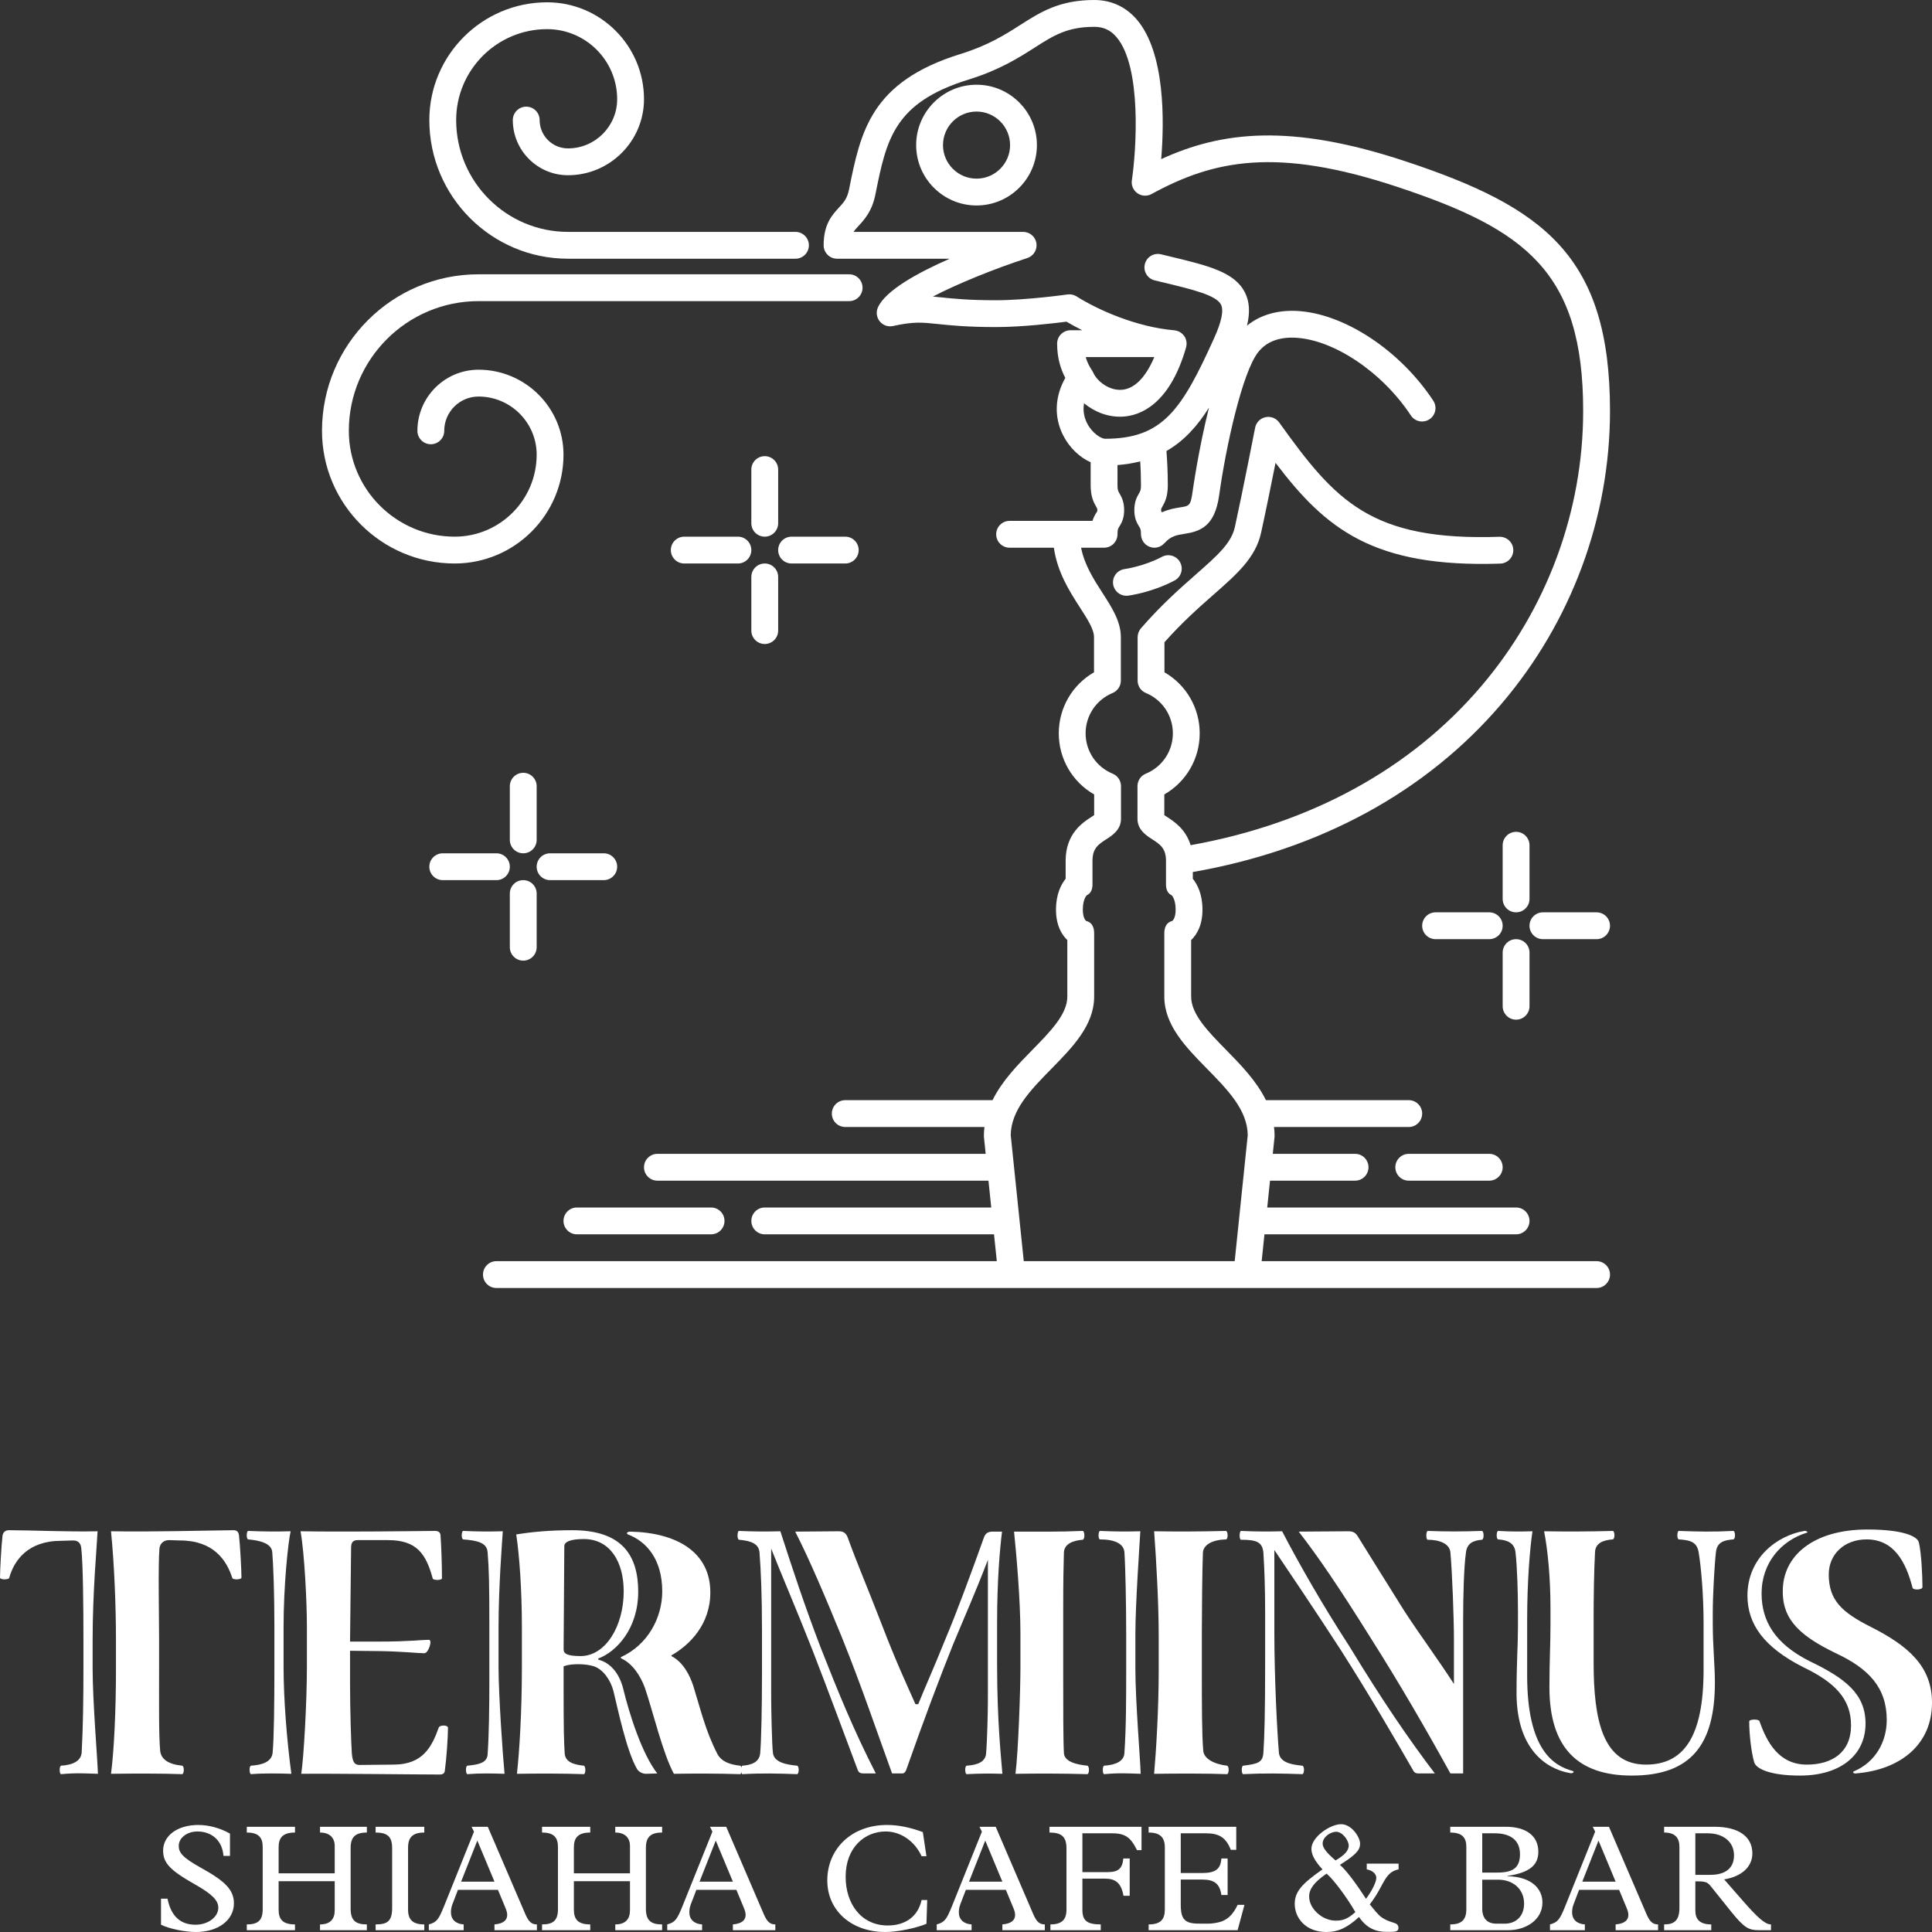
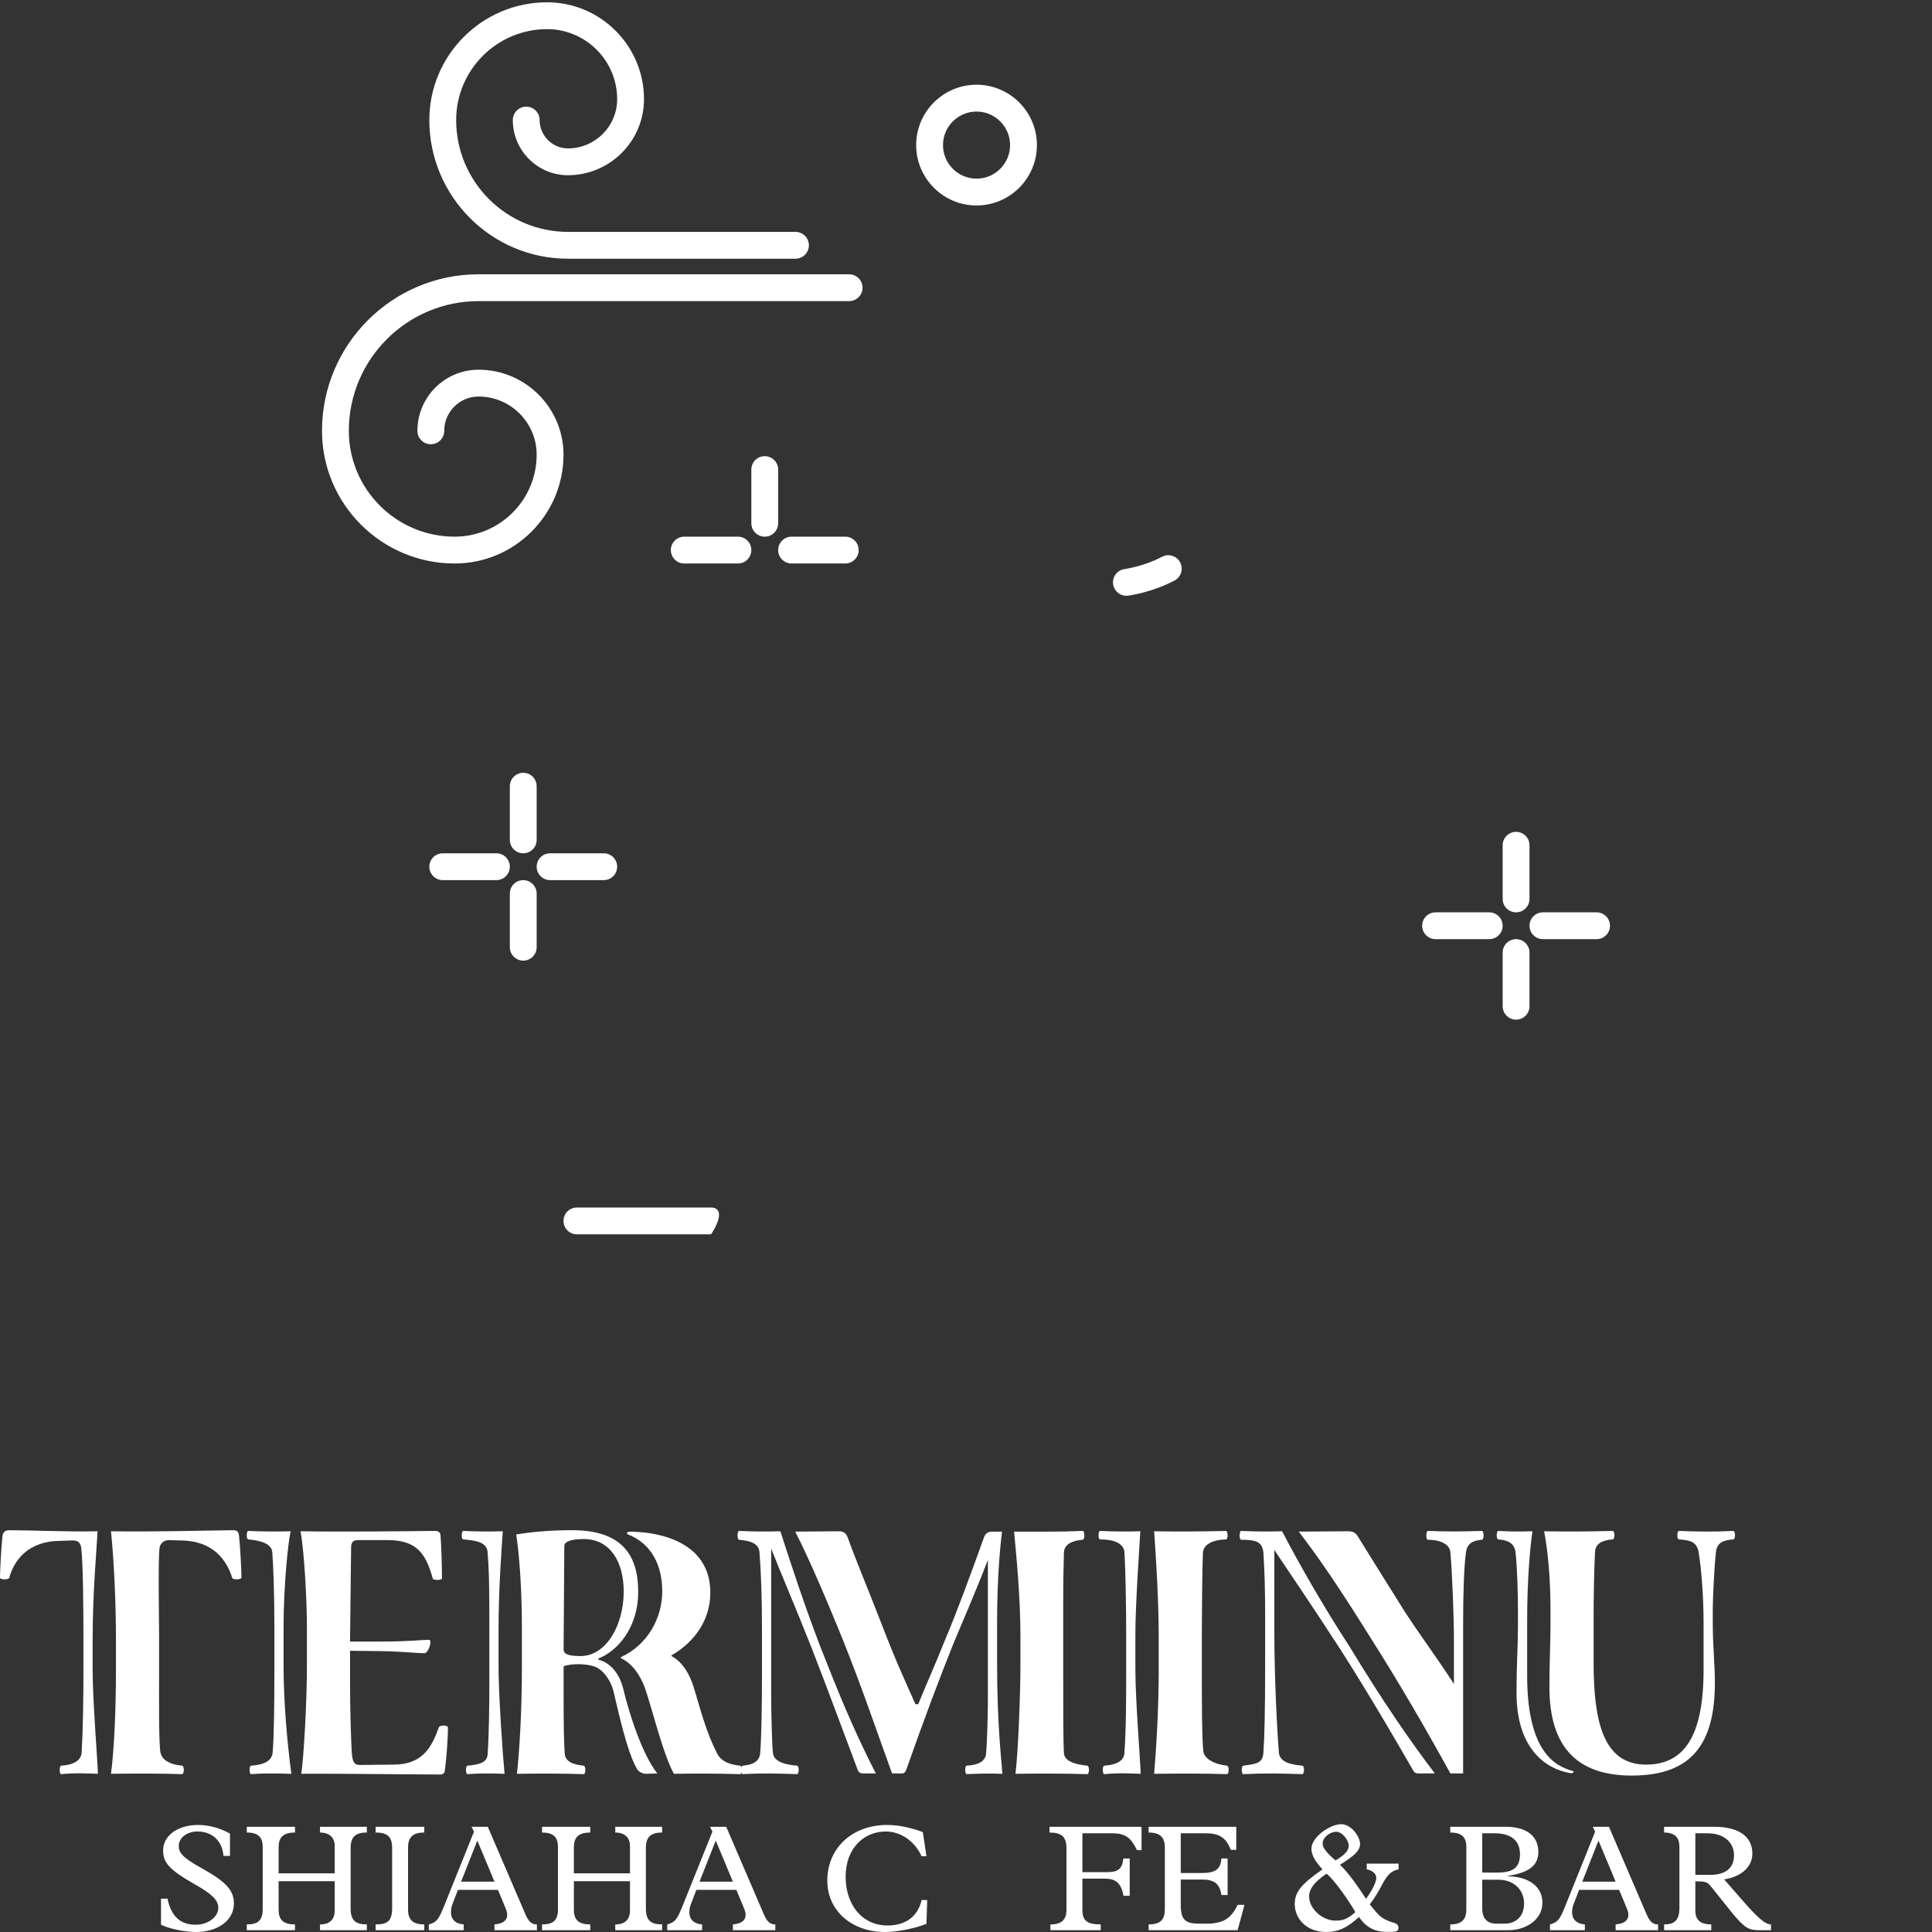
<svg xmlns="http://www.w3.org/2000/svg" width="3000" height="3000" viewBox="0 0 3000 3000" fill="none">
  <rect x="0" y="0" width="3000" height="3000" fill="#333333" stroke="none" />
  <path d="M180.061 2545.19C180.061 2493.04 177.319 2426.61 172.373 2377.75C239.907 2378.84 311.823 2376.65 362.882 2376.1C368.369 2376.1 370.565 2379.39 371.111 2384.33C372.761 2398.05 374.953 2438.13 374.953 2449.66C374.953 2452.95 361.777 2453.5 360.682 2450.21C351.894 2422.76 331.586 2392.02 279.427 2392.02L262.411 2391.47C253.632 2391.47 248.136 2397.51 247.59 2404.65C245.394 2428.25 247.04 2513.9 247.04 2542.44V2589.1C247.04 2645.1 246.49 2694.51 248.686 2718.12C249.79 2731.3 260.765 2739.53 282.727 2741.73C286.569 2742.28 286.019 2754.9 282.727 2754.9C252.527 2753.8 207.511 2753.8 172.373 2754.35C177.319 2717.02 180.061 2652.24 180.061 2594.6V2545.19ZM129.552 2543.54C129.552 2496.88 129.002 2429.9 126.261 2404.65C125.711 2397.51 122.419 2392.02 113.631 2392.02L94.969 2392.57C43.361 2392.57 21.952 2422.76 14.265 2450.21C13.723 2452.95 -0.002 2453.5 -0.002 2449.66C-0.002 2438.13 2.186 2399.16 3.84 2385.43C4.381 2379.39 8.227 2376.1 13.723 2376.1C48.306 2376.1 106.498 2378.84 151.515 2377.75C150.419 2401.35 143.831 2471.62 143.831 2546.28V2591.3C143.831 2641.81 151.515 2732.95 152.065 2754.35C132.852 2753.8 118.577 2752.71 94.969 2754.9C92.223 2755.45 91.677 2742.28 94.969 2741.73C113.09 2740.63 125.711 2734.59 126.815 2721.42C129.002 2681.89 129.552 2636.32 129.552 2591.3V2543.54Z" fill="white" />
  <path d="M476.561 2525.98C476.561 2487 472.719 2411.24 466.678 2377.75C533.657 2378.84 621.499 2377.75 675.295 2377.2C680.782 2377.2 684.082 2379.39 684.082 2384.88C685.178 2399.16 686.282 2428.8 686.282 2450.76C686.282 2454.06 673.099 2454.06 672.003 2451.31C661.57 2413.43 647.845 2391.47 602.282 2391.47H555.62C547.382 2391.47 545.186 2395.86 545.186 2403.55L543.54 2549.03H589.653C634.67 2549.03 655.532 2546.28 665.965 2546.28C672.003 2546.28 665.411 2567.15 658.828 2567.15C650.04 2567.15 624.236 2564.4 592.403 2563.85L543.54 2563.31V2613.26C543.54 2653.89 545.186 2706.04 546.282 2721.96C547.382 2735.69 550.124 2740.63 558.361 2740.63L611.065 2740.08C657.728 2740.08 670.911 2710.98 681.336 2682.44C682.436 2678.6 695.611 2678.05 695.611 2682.98C695.611 2697.26 693.415 2730.2 690.665 2749.96C690.124 2753.8 687.374 2755.45 682.982 2755.45C646.749 2755.45 512.799 2753.8 467.782 2754.35C471.624 2729.65 476.561 2644 476.561 2587.46V2525.98ZM426.057 2524.88C426.057 2473.27 424.411 2429.9 422.765 2410.13C421.661 2396.41 403.549 2392.02 385.432 2390.37C382.132 2389.82 382.682 2377.2 385.432 2377.2C409.582 2378.29 429.349 2378.29 451.307 2377.75C447.465 2394.21 440.332 2461.75 440.332 2525.98V2587.46C440.332 2637.97 445.269 2701.1 452.403 2754.35C431.544 2753.8 411.236 2753.25 389.824 2754.9C387.078 2754.9 386.528 2742.28 389.824 2741.73C407.394 2740.63 421.661 2735.69 423.307 2721.96C425.503 2699.45 426.057 2641.81 426.057 2592.4V2524.88Z" fill="white" />
  <path d="M1102.99 2472.72C1102.99 2522.67 1070.6 2554.52 1042.6 2570.44V2571.54C1060.72 2580.88 1071.15 2601.18 1076.64 2618.2C1087.62 2653.34 1095.3 2687.38 1113.97 2723.61C1120.56 2735.69 1133.73 2740.08 1149.11 2741.73C1152.95 2742.28 1152.4 2754.9 1149.11 2754.9C1115.07 2753.8 1076.09 2753.8 1046.44 2754.35C1029.43 2723.61 1012.95 2654.44 1001.43 2620.95C994.291 2601.73 982.211 2583.07 964.095 2574.84V2573.19C1005.27 2554.52 1028.32 2512.8 1028.32 2471.07C1028.32 2421.66 1004.17 2393.66 975.078 2382.68C971.778 2381.04 973.978 2378.29 978.92 2378.29C1051.93 2379.95 1102.99 2410.69 1102.99 2472.72ZM875.161 2561.11C875.161 2567.7 880.649 2571.54 901.507 2571.54C940.486 2571.54 968.486 2524.87 968.486 2471.07C968.486 2425.5 947.628 2389.82 906.453 2389.82C885.595 2389.82 876.257 2394.21 876.257 2400.8L875.161 2561.11ZM810.378 2526.52C810.378 2468.88 806.536 2415.08 801.599 2382.68C825.203 2378.84 852.649 2376.1 888.886 2376.1C966.841 2376.1 990.999 2416.17 990.999 2471.62C990.999 2529.27 956.961 2564.95 928.957 2575.38V2577.03C948.174 2581.97 961.353 2598.44 967.395 2620.95C977.274 2662.13 997.032 2723.61 1020.64 2753.8L1003.07 2754.35C998.686 2754.35 992.645 2752.16 989.349 2747.21C972.882 2719.22 959.157 2652.79 952.566 2625.89C948.174 2608.87 936.645 2592.4 922.374 2587.46C915.232 2585.26 906.453 2584.17 898.77 2584.17C889.982 2584.17 882.295 2584.72 875.161 2587.46V2623.15C875.161 2688.47 875.711 2702.75 876.807 2721.96C877.357 2735.69 889.982 2740.08 906.453 2741.73C909.745 2742.28 909.745 2754.9 906.453 2754.9C874.611 2753.8 835.082 2753.8 802.69 2754.35C806.536 2719.76 810.378 2658.28 810.378 2589.1V2526.52ZM759.87 2527.07C759.87 2459.55 759.32 2435.94 757.124 2410.13C756.028 2394.76 739.557 2392.02 719.249 2390.37C715.949 2389.82 716.499 2377.2 719.249 2377.2C742.303 2378.29 760.424 2378.29 780.732 2377.75C779.636 2395.32 774.149 2463.93 774.149 2526.52V2589.1C774.149 2631.38 780.732 2726.91 783.478 2754.35C764.265 2753.8 746.699 2753.25 725.832 2754.9C723.09 2754.9 722.54 2742.28 725.832 2741.73C743.399 2740.08 756.028 2737.33 757.124 2724.71C759.32 2695.06 759.87 2648.95 759.87 2607.23V2527.07Z" fill="white" />
  <path d="M1584.51 2536.4C1584.51 2485.89 1578.47 2415.62 1574.62 2378.29C1608.67 2378.29 1643.8 2378.84 1681.13 2377.2C1684.42 2377.2 1684.98 2390.37 1681.13 2390.92C1666.86 2392.02 1652.58 2396.96 1652.04 2410.68C1651.49 2427.15 1650.94 2455.7 1650.94 2496.88V2600.09C1650.94 2651.15 1650.94 2702.75 1652.04 2721.96C1652.58 2735.68 1671.8 2740.08 1688.27 2741.73C1692.11 2742.28 1691.57 2754.9 1688.27 2754.9C1648.74 2753.8 1611.96 2753.8 1576.82 2754.35C1581.22 2719.76 1584.51 2624.79 1584.51 2589.65V2536.4ZM1385.22 2753.8C1361.62 2689.02 1338.02 2618.75 1307.27 2542.44C1281.47 2479.31 1256.22 2420.02 1234.81 2378.29L1302.33 2377.75C1308.92 2377.75 1313.86 2379.94 1316.6 2388.17C1330.87 2427.7 1343.5 2456.25 1368.21 2519.93C1392.37 2583.06 1407.74 2614.91 1421.46 2646.2H1425.85C1437.38 2617.65 1449.46 2591.3 1467.57 2546.28C1485.69 2503.46 1507.1 2445.27 1527.96 2387.08C1530.71 2379.39 1536.2 2378.29 1541.69 2378.29H1555.96C1552.67 2404.1 1548.28 2453.5 1548.28 2519.93V2584.72C1548.28 2674.75 1554.87 2732.39 1556.52 2754.35C1537.85 2753.8 1521.92 2753.8 1501.06 2754.9C1498.32 2754.9 1497.77 2742.28 1501.06 2741.73C1519.18 2740.63 1530.71 2735.14 1531.26 2721.96C1532.91 2702.75 1534 2657.73 1534 2639.07V2422.21C1513.7 2474.92 1498.87 2507.85 1480.2 2552.87C1461.53 2598.98 1433.54 2673.1 1407.18 2748.32C1405.54 2752.16 1403.89 2753.8 1400.6 2753.8H1385.22ZM1183.2 2531.46C1183.2 2477.11 1181.55 2438.68 1179.35 2410.68C1178.26 2396.41 1165.08 2392.57 1147.51 2390.92C1144.22 2390.37 1144.77 2377.2 1147.51 2377.2C1171.12 2378.29 1190.33 2378.29 1211.74 2377.75C1230.95 2437.03 1248.53 2490.84 1274.33 2558.36C1301.78 2628.08 1325.39 2686.28 1359.97 2753.8H1341.31C1335.27 2753.8 1333.07 2752.16 1331.42 2747.21C1312.76 2697.81 1289.7 2634.67 1261.15 2561.11C1235.35 2495.78 1213.94 2446.37 1197.47 2404.65V2634.67C1197.47 2651.15 1198.57 2708.79 1200.21 2721.96C1201.86 2736.24 1219.98 2740.08 1237.55 2741.73C1241.39 2742.28 1240.84 2754.9 1237.55 2754.9C1207.9 2753.8 1182.1 2753.25 1153 2754.9C1150.26 2754.9 1149.71 2742.28 1153 2741.73C1167.27 2740.63 1179.35 2736.24 1180.45 2721.96C1182.1 2703.85 1183.2 2650.04 1183.2 2600.63V2531.46Z" fill="white" />
  <path d="M1799.24 2540.8C1799.24 2488.65 1795.4 2422.22 1792.11 2377.75C1826.69 2378.29 1861.83 2378.29 1903.55 2377.2C1906.85 2377.2 1907.4 2390.37 1903.55 2390.37C1882.69 2390.92 1868.42 2398.61 1867.87 2411.24C1866.77 2435.94 1866.22 2510.05 1866.22 2534.76V2593.5C1866.22 2645.11 1866.22 2694.51 1868.42 2718.67C1869.51 2731.3 1885.99 2739.53 1905.2 2741.73C1909.04 2742.28 1908.49 2754.9 1905.2 2754.9C1877.75 2753.8 1827.24 2753.8 1792.11 2754.36C1795.4 2717.03 1799.24 2652.24 1799.24 2594.6V2540.8ZM1748.74 2539.15C1748.74 2492.49 1747.64 2434.84 1745.99 2410.14C1744.89 2397.51 1731.72 2390.37 1708.11 2390.37C1704.81 2390.37 1705.36 2377.2 1708.11 2377.2C1731.17 2378.29 1749.83 2378.29 1770.7 2377.75C1769.6 2396.96 1763.01 2491.38 1763.01 2537.5V2591.3C1763.01 2641.81 1770.7 2732.95 1771.24 2754.36C1752.58 2753.8 1738.3 2752.71 1714.7 2754.9C1711.95 2755.45 1711.4 2742.28 1714.7 2741.73C1732.81 2740.63 1745.45 2734.59 1745.99 2721.96C1748.74 2681.89 1748.74 2636.32 1748.74 2591.3V2539.15Z" fill="white" />
  <path d="M2257.67 2546.28C2257.67 2512.25 2254.92 2440.33 2252.18 2410.69C2251.08 2396.41 2234.06 2390.92 2217.05 2390.92C2213.75 2390.92 2214.3 2377.2 2217.05 2377.2C2246.69 2378.29 2268.1 2378.29 2301.04 2377.2C2304.33 2377.2 2304.89 2390.37 2301.04 2390.92C2286.77 2392.02 2277.98 2396.96 2276.33 2410.69C2273.04 2433.19 2271.94 2480.96 2271.94 2517.74V2753.8H2252.18C2213.75 2684.08 2172.03 2612.17 2128.1 2542.99C2078.7 2463.93 2046.86 2417.27 2016.66 2378.29L2093.52 2377.75C2101.21 2377.75 2105.05 2379.95 2108.89 2386.53C2125.37 2413.43 2150.07 2452.4 2180.81 2501.82C2206.61 2541.35 2232.96 2576.48 2257.67 2614.91V2546.28ZM1964.51 2505.11C1964.51 2465.59 1963.41 2435.94 1961.76 2410.69C1960.11 2394.21 1950.78 2390.92 1927.17 2390.92C1923.88 2390.92 1924.43 2377.2 1927.17 2377.2C1950.78 2378.29 1969.45 2378.29 1990.85 2377.75C2018.3 2430.45 2054.54 2493.58 2095.17 2556.17C2146.22 2640.16 2187.94 2701.1 2228.02 2753.8H2202.77C2199.48 2753.8 2196.73 2753.25 2194.53 2749.41C2169.28 2705.5 2127.55 2633.58 2081.99 2562.2C2037.52 2493.58 2004.58 2445.27 1978.78 2406.84V2533.11C1978.78 2605.58 1983.17 2689.58 1985.92 2721.96C1987.56 2736.24 2004.04 2740.08 2022.15 2741.73C2025.99 2742.28 2025.45 2754.9 2022.15 2754.9C1990.31 2753.8 1962.86 2753.25 1930.47 2754.9C1927.72 2754.9 1927.17 2742.28 1930.47 2741.73C1952.98 2738.99 1960.67 2736.79 1961.76 2721.96C1963.41 2697.26 1964.51 2663.77 1964.51 2579.78V2505.11Z" fill="white" />
  <path d="M2407.59 2497.98C2407.59 2448.56 2403.19 2406.29 2397.7 2377.75C2430.65 2378.29 2466.88 2378.29 2504.21 2377.2C2507.5 2377.2 2508.06 2389.82 2504.21 2390.37C2488.84 2391.47 2477.31 2396.41 2476.76 2410.14C2475.11 2440.33 2474.57 2482.6 2474.57 2510.05V2581.42C2474.57 2671.45 2488.84 2740.08 2555.82 2740.08C2614.01 2740.08 2645.3 2697.81 2645.3 2592.95V2519.39C2645.3 2477.12 2641.46 2432.65 2637.61 2410.14C2634.88 2394.21 2624.44 2391.47 2606.87 2390.37C2603.58 2389.82 2604.13 2377.2 2606.87 2377.2C2636.52 2378.29 2660.13 2378.84 2691.42 2377.2C2694.71 2377.2 2695.26 2389.82 2691.42 2390.37C2677.7 2391.47 2666.17 2394.21 2664.51 2410.14C2662.33 2428.25 2659.58 2477.12 2659.58 2504.01V2519.94C2659.58 2557.27 2662.87 2584.72 2662.87 2612.71C2662.87 2708.79 2626.09 2757.1 2533.85 2757.1C2450.41 2757.1 2405.94 2714.28 2405.94 2619.85C2405.94 2578.13 2407.59 2553.97 2407.59 2522.13V2497.98ZM2357.08 2501.82C2357.08 2476.01 2355.98 2433.19 2353.24 2410.14C2351.59 2396.41 2341.71 2391.47 2326.34 2390.37C2323.04 2389.82 2323.59 2377.2 2326.34 2377.2C2344.45 2378.29 2361.47 2378.29 2379.59 2377.75C2375.74 2404.1 2371.36 2454.6 2371.36 2515.54V2601.73C2371.36 2715.92 2411.43 2741.73 2442.17 2749.96C2445.47 2751.06 2442.17 2754.36 2437.78 2753.25C2400.45 2746.67 2355.43 2715.92 2354.88 2630.28C2354.88 2579.78 2357.08 2556.17 2357.08 2526.52V2501.82Z" fill="white" />
-   <path d="M2878.67 2750.51C2912.7 2736.24 2929.73 2703.85 2929.73 2670.9C2929.73 2620.4 2901.73 2590.76 2849.58 2566.6C2797.97 2541.35 2767.78 2516.64 2768.32 2471.08C2767.78 2416.18 2815.53 2375 2899.53 2375C2954.98 2375 2977.49 2385.43 2979.68 2395.32C2983.53 2411.78 2985.17 2447.47 2985.17 2464.48C2985.17 2468.88 2970.9 2469.43 2969.8 2465.59C2959.38 2424.95 2940.7 2390.37 2898.44 2390.37C2863.84 2390.37 2839.69 2413.43 2839.69 2444.72C2839.69 2484.8 2860 2503.46 2904.48 2525.98C2963.22 2555.62 3000 2587.46 3000 2644C3000 2708.79 2951.14 2748.32 2881.42 2753.8C2878.67 2754.35 2875.92 2751.61 2878.67 2750.51ZM2794.68 2757.1C2749.1 2757.1 2726.6 2746.67 2723.85 2736.24C2719.46 2721.42 2716.17 2692.87 2716.17 2673.1C2716.17 2669.26 2731 2669.26 2732.09 2672.56C2743.62 2705.5 2762.29 2740.08 2805.65 2740.08C2845.18 2740.08 2874.28 2720.87 2874.28 2679.14C2874.28 2637.96 2849.03 2612.17 2799.61 2588.56C2739.23 2557.81 2713.43 2522.13 2713.43 2477.66C2713.43 2418.92 2759.54 2384.33 2801.81 2377.2C2804.56 2376.65 2808.4 2379.39 2805.65 2379.95C2766.13 2392.02 2735.38 2426.61 2735.38 2474.37C2735.38 2517.19 2756.25 2552.32 2809.5 2579.22C2865.5 2606.13 2896.79 2630.28 2896.79 2676.4C2896.79 2725.26 2857.81 2757.1 2795.23 2757.1H2794.68Z" fill="white" />
  <path d="M357.119 2847.21V2881.82H346.994C345.344 2858.28 329.103 2843.91 306.503 2843.91C290.49 2843.91 277.544 2853.8 277.544 2866.28C277.544 2876.4 282.957 2884.17 311.444 2899.95C348.878 2920.67 363.236 2934.09 363.236 2955.51C363.236 2982.11 338.048 3000 304.382 3000C286.019 3000 261.765 2994.59 249.998 2988.7V2948.21H260.119C265.532 2975.29 279.898 2988.7 303.673 2988.7C323.453 2988.7 338.986 2976.46 338.986 2962.33C338.986 2950.57 328.869 2940.91 302.736 2926.08C263.648 2903.95 253.294 2892.65 253.294 2873.58C253.294 2850.51 275.423 2833.79 307.915 2833.79C323.919 2833.79 341.815 2838.5 357.119 2847.21Z" fill="white" />
  <path d="M458.069 2836.61V2845.56C439.469 2845.56 432.644 2853.33 432.644 2868.4V2908.89H519.757V2866.28C519.757 2854.75 512.924 2845.56 496.919 2845.56V2836.61H569.665V2845.56C552.011 2845.56 544.478 2852.39 544.478 2869.34V2963.75C544.478 2981.88 552.011 2988.23 569.665 2988.23V2997.18H496.919V2988.23C513.161 2988.23 519.757 2979.52 519.757 2966.33V2921.13H432.644V2965.4C432.644 2980.7 439.469 2988.23 458.069 2988.23V2997.18H383.207V2988.23C399.919 2988.23 407.923 2982.58 407.923 2964.69V2867.93C407.923 2853.09 401.336 2845.56 383.207 2845.56V2836.61H458.069Z" fill="white" />
  <path d="M658.824 2836.61V2845.56C640.699 2845.56 633.636 2853.09 633.636 2869.11V2965.16C633.636 2980.93 640.936 2988.23 658.824 2988.23V2997.18H583.257V2988.23C601.857 2988.23 608.915 2983.06 608.915 2962.33V2869.81C608.915 2852.63 602.319 2845.56 583.257 2845.56V2836.61H658.824Z" fill="white" />
  <path d="M716.011 2921.84H767.807L741.203 2858.04L716.011 2921.84ZM757.449 2836.62L815.832 2972.46C820.774 2983.76 825.249 2988.23 833.724 2988.23V2997.18H767.807V2988.23C781.695 2987.06 787.582 2981.64 787.582 2973.41C787.582 2970.34 786.645 2966.81 784.753 2962.33L773.224 2934.56H711.07L702.357 2957.39C700.47 2962.57 700.236 2966.34 700.236 2969.87C700.236 2980.23 707.54 2987.53 720.015 2988.23V2997.18H665.865V2988.23C678.107 2984.93 681.17 2980.46 689.407 2960.22L736.02 2844.15L732.253 2836.62H757.449Z" fill="white" />
  <path d="M916.541 2836.61V2845.56C897.941 2845.56 891.116 2853.33 891.116 2868.4V2908.89H978.228V2866.28C978.228 2854.75 971.395 2845.56 955.391 2845.56V2836.61H1028.14V2845.56C1010.48 2845.56 1002.95 2852.39 1002.95 2869.34V2963.75C1002.95 2981.88 1010.48 2988.23 1028.14 2988.23V2997.18H955.391V2988.23C971.633 2988.23 978.228 2979.52 978.228 2966.33V2921.13H891.116V2965.4C891.116 2980.7 897.941 2988.23 916.541 2988.23V2997.18H841.674V2988.23C858.391 2988.23 866.395 2982.58 866.395 2964.69V2867.93C866.395 2853.09 859.807 2845.56 841.674 2845.56V2836.61H916.541Z" fill="white" />
  <path d="M1086.23 2921.84H1138.02L1111.42 2858.04L1086.23 2921.84ZM1127.67 2836.62L1186.05 2972.46C1190.99 2983.76 1195.47 2988.23 1203.94 2988.23V2997.18H1138.02V2988.23C1151.91 2987.06 1157.8 2981.64 1157.8 2973.41C1157.8 2970.34 1156.85 2966.81 1154.98 2962.33L1143.44 2934.56H1081.29L1072.57 2957.39C1070.69 2962.57 1070.45 2966.34 1070.45 2969.87C1070.45 2980.23 1077.75 2987.53 1090.23 2988.23V2997.18H1036.08V2988.23C1048.32 2984.93 1051.38 2980.46 1059.62 2960.22L1106.24 2844.15L1102.47 2836.62H1127.67Z" fill="white" />
  <path d="M1432.95 2844.86L1438.59 2882.29H1431.06C1420.23 2858.75 1398.57 2843.91 1375.26 2843.91C1343.01 2843.91 1313.11 2868.4 1313.11 2914.31C1313.11 2955.75 1336.88 2989.88 1378.56 2989.88C1405.87 2989.88 1425.41 2975.99 1431.06 2950.33H1439.77L1438.59 2987.29C1422.58 2993.89 1394.33 3000 1374.55 3000C1322.76 3000 1284.62 2967.28 1284.62 2919.96C1284.62 2871.46 1321.59 2833.79 1377.38 2833.79C1395.04 2833.79 1413.17 2837.56 1432.95 2844.86Z" fill="white" />
-   <path d="M1504.69 2921.84H1556.48L1529.88 2858.04L1504.69 2921.84ZM1546.12 2836.62L1604.51 2972.46C1609.45 2983.76 1613.92 2988.23 1622.4 2988.23V2997.18H1556.48V2988.23C1570.37 2987.06 1576.26 2981.64 1576.26 2973.41C1576.26 2970.34 1575.32 2966.81 1573.43 2962.33L1561.9 2934.56H1499.75L1491.03 2957.39C1489.15 2962.57 1488.91 2966.34 1488.91 2969.87C1488.91 2980.23 1496.22 2987.53 1508.69 2988.23V2997.18H1454.54V2988.23C1466.78 2984.93 1469.85 2980.46 1478.08 2960.22L1524.7 2844.15L1520.93 2836.62H1546.12Z" fill="white" />
  <path d="M1772.56 2836.61V2872.87H1765.5C1756.08 2853.56 1747.6 2846.74 1727.12 2846.74H1680.74V2907.01H1720.29C1735.6 2907.01 1742.9 2902.06 1744.31 2885.82H1754.2V2943.73H1744.55C1741.01 2923.72 1732.07 2917.13 1715.82 2917.13H1680.74V2965.4C1680.74 2982.11 1687.57 2988.23 1709.23 2988.23V2997.18H1631.07V2988.23C1649.2 2988.23 1656.02 2980.46 1656.02 2965.16V2870.28C1656.02 2852.16 1648.49 2845.56 1629.65 2845.56V2836.61H1772.56Z" fill="white" />
  <path d="M1919.65 2836.61V2872.4H1911.18C1903.65 2853.33 1893.28 2846.74 1872.33 2846.74H1833.48V2908.42H1866.21C1886.93 2908.42 1895.4 2902.77 1896.58 2885.82H1906.24V2942.56H1896.58C1893.99 2924.9 1885.52 2918.55 1866.45 2918.55H1833.48V2958.33C1833.48 2964.22 1833.96 2973.4 1837.72 2978.81C1843.61 2987.05 1853.74 2987.05 1866.91 2987.05H1877.04C1881.04 2987.05 1891.17 2985.88 1897.76 2983.28C1908.59 2979.05 1915.88 2970.34 1921.77 2957.86H1932.37L1921.77 2997.18H1783.58V2988.23C1802.17 2988.23 1808.76 2980.46 1808.76 2964.92V2868.87C1808.76 2853.09 1801.47 2845.56 1783.58 2845.56V2836.61H1919.65Z" fill="white" />
  <path d="M2073.79 2888.88C2087.92 2880.64 2094.27 2873.58 2094.27 2865.81C2094.27 2857.57 2084.38 2844.38 2074.97 2844.38C2065.32 2844.38 2053.78 2852.86 2053.78 2862.75C2053.78 2869.58 2060.84 2877.81 2073.79 2888.88ZM2074.03 2982.35C2086.27 2982.35 2092.86 2979.29 2104.63 2969.16C2091.92 2947.03 2070.96 2918.55 2059.9 2909.36C2040.36 2922.78 2032.83 2933.38 2032.83 2944.91C2032.83 2963.75 2053.07 2982.35 2074.03 2982.35ZM2111.93 2862.98C2111.93 2873.34 2104.16 2880.88 2080.62 2895.71C2092.86 2906.3 2110.28 2931.73 2121.11 2948.45C2131.23 2935.03 2137.12 2921.84 2137.12 2915.96C2137.12 2909.83 2131.47 2904.42 2122.29 2902.77V2893.83H2171.73V2902.77C2157.6 2905.6 2152.42 2914.54 2144.19 2930.08C2139.95 2938.08 2134.53 2947.26 2127 2957.16C2134.06 2965.63 2139 2972.46 2145.36 2977.17C2150.54 2980.93 2156.42 2983.28 2164.2 2985.64C2169.14 2987.05 2171.49 2989.17 2171.49 2993.65C2171.49 2996.94 2170.32 2999.77 2160.19 2999.77H2152.9C2136.65 2999.77 2122.29 2994.36 2110.28 2976.7C2092.15 2993.18 2078.27 3000 2059.43 3000C2027.65 3000 2010.46 2978.34 2010.46 2956.45C2010.46 2936.67 2022.7 2924.43 2053.55 2902.77C2042.25 2890.53 2036.36 2880.4 2036.36 2870.75C2036.36 2852.63 2065.32 2832.61 2082.5 2832.61C2098.75 2832.61 2111.93 2852.63 2111.93 2862.98Z" fill="white" />
  <path d="M2301.61 2963.98C2301.61 2978.34 2309.14 2987.05 2323.27 2987.05H2336.69C2353.64 2987.05 2366.59 2975.75 2366.59 2955.98C2366.59 2933.85 2350.11 2918.78 2326.33 2918.78H2301.61V2963.98ZM2325.15 2907.72C2349.64 2907.72 2360.23 2899.95 2360.23 2879.23C2360.23 2856.86 2344.7 2846.74 2321.15 2846.74H2301.61V2907.72H2325.15ZM2338.34 2836.61C2369.41 2836.61 2388.72 2850.5 2388.72 2875.46C2388.72 2896.88 2374.12 2907.95 2340.93 2912.9V2913.36C2378.6 2914.3 2395.08 2932.9 2395.08 2954.33C2395.08 2981.64 2368.71 2997.18 2342.34 2997.18H2251.94V2988.23C2269.12 2988.23 2276.9 2981.4 2276.9 2964.69V2867.69C2276.9 2853.56 2270.53 2845.56 2251.94 2845.56V2836.61H2338.34Z" fill="white" />
  <path d="M2456.95 2921.84H2508.74L2482.14 2858.04L2456.95 2921.84ZM2498.38 2836.62L2556.77 2972.46C2561.71 2983.76 2566.18 2988.23 2574.66 2988.23V2997.18H2508.74V2988.23C2522.63 2987.06 2528.52 2981.64 2528.52 2973.41C2528.52 2970.34 2527.57 2966.81 2525.7 2962.33L2514.16 2934.56H2452L2443.29 2957.39C2441.4 2962.57 2441.17 2966.34 2441.17 2969.87C2441.17 2980.23 2448.47 2987.53 2460.95 2988.23V2997.18H2406.8V2988.23C2419.04 2984.93 2422.1 2980.46 2430.34 2960.22L2476.95 2844.15L2473.19 2836.62H2498.38Z" fill="white" />
  <path d="M2655.59 2911.25C2679.37 2911.25 2692.56 2900.89 2692.56 2880.88C2692.56 2860.4 2676.31 2846.74 2651.82 2846.74H2632.52V2911.25H2655.59ZM2662.42 2836.62C2699.15 2836.62 2721.05 2851.45 2721.05 2878.05C2721.05 2898.53 2704.8 2913.83 2677.25 2918.31L2706.68 2951.98C2729.75 2978.35 2741.05 2988.23 2750 2988.23V2997.18H2731.64C2715.86 2997.18 2709.04 2994.36 2688.55 2968.93L2656.06 2928.43C2651.6 2923.02 2648.77 2921.37 2635.82 2921.37H2632.52V2966.81C2632.52 2980.23 2639.35 2988.23 2657.24 2988.23V2997.18H2584.02V2988.23C2599.8 2988.23 2607.8 2982.11 2607.8 2962.33V2867.93C2607.8 2853.8 2601.21 2845.56 2584.02 2845.56V2836.62H2662.42Z" fill="white" />
-   <path d="M1804.16 795.545C1803.8 794.986 1803.4 794.453 1803.16 793.932C1803.16 793.932 1803.03 793.424 1803.03 792.107C1803.03 789.861 1803.03 789.862 1804.69 787.024C1809.08 779.499 1813.37 770.695 1813.37 753.253C1813.37 731.378 1812.15 711.832 1811.25 700.341C1839.05 684.411 1859.71 660.907 1877.3 632.99C1861.14 697.186 1852.04 761.936 1851.89 763.036C1848.81 785.311 1846.94 785.603 1832.44 787.861C1824.72 789.057 1814.81 790.716 1804.16 795.545ZM1569.45 1762.66C1569.97 1723.44 1600.6 1692.23 1633.02 1659.19C1665.45 1626.13 1699 1591.95 1699 1547.53V1449.22C1699 1439.6 1695.54 1432.18 1686.45 1429.95C1685.04 1428.67 1681.42 1424.24 1681.42 1412.54C1681.42 1398.08 1685.9 1391.95 1687.38 1390.32C1694.26 1386.87 1696.4 1380.94 1696.4 1373.05V1336.59C1696.4 1317.02 1705.88 1310.9 1717.9 1303.17C1726.97 1297.33 1740.67 1288.51 1740.67 1271.49V1220.65C1740.67 1212.2 1735.56 1204.59 1727.75 1201.38C1702.22 1190.88 1685.72 1166.28 1685.72 1138.72C1685.72 1111.21 1702.16 1086.64 1727.59 1076.11C1735.37 1072.88 1740.45 1065.29 1740.45 1056.86V989.366C1740.45 964.912 1726.52 943.312 1711.77 920.445C1697.93 898.999 1683.88 876.895 1678.71 850.47H1714.41C1725.92 850.47 1735.24 841.145 1735.24 829.637C1735.24 822.191 1736.14 820.774 1737.92 817.941C1741.8 811.795 1745.57 804.736 1745.57 792.107C1745.57 778.599 1741.16 771.028 1738.24 766.024C1736.25 762.607 1735.24 760.886 1735.24 753.253V722.153C1748 721.195 1759.68 719.186 1770.57 716.403C1771.17 726.645 1771.7 739.532 1771.7 753.253C1771.7 760.886 1770.7 762.603 1768.7 766.02C1765.78 771.024 1761.37 778.591 1761.37 792.107C1761.37 804.741 1765.15 811.795 1769.02 817.941C1770.8 820.774 1771.7 822.195 1771.7 829.637C1771.7 829.824 1771.75 829.995 1771.75 830.178C1771.77 830.941 1771.88 831.695 1771.98 832.453C1772.07 833.066 1772.12 833.682 1772.26 834.274C1772.42 834.957 1772.66 835.611 1772.88 836.278C1773.09 836.899 1773.27 837.524 1773.54 838.112C1773.81 838.724 1774.17 839.299 1774.5 839.891C1774.84 840.478 1775.15 841.074 1775.54 841.628C1775.9 842.141 1776.34 842.607 1776.75 843.091C1777.23 843.657 1777.71 844.228 1778.25 844.741C1778.39 844.87 1778.49 845.024 1778.63 845.153C1779.01 845.491 1779.43 845.732 1779.83 846.041C1780.32 846.424 1780.81 846.82 1781.34 847.157C1781.97 847.561 1782.62 847.882 1783.27 848.211C1783.79 848.466 1784.28 848.741 1784.81 848.953C1785.58 849.261 1786.37 849.474 1787.17 849.687C1787.64 849.812 1788.09 849.978 1788.57 850.07C1789.88 850.324 1791.2 850.47 1792.53 850.47H1792.53C1793.99 850.47 1795.4 850.32 1796.77 850.037C1796.9 850.007 1797.02 849.945 1797.15 849.916C1798.4 849.632 1799.61 849.266 1800.76 848.77C1801.17 848.595 1801.55 848.332 1801.95 848.128C1802.8 847.695 1803.64 847.262 1804.42 846.72C1804.84 846.424 1805.22 846.049 1805.63 845.72C1806.34 845.141 1807.03 844.562 1807.65 843.895C1807.78 843.766 1807.93 843.678 1808.05 843.545C1818.18 832.241 1827.3 830.824 1838.85 829.028C1863.61 825.174 1886.4 817.666 1893.15 768.745C1903.3 695.416 1928.84 578.02 1953.86 546.62C1966.52 530.732 1985.7 523.253 2011.02 524.399C2070.87 527.103 2146.47 577.87 2190.78 645.111C2197.11 654.732 2210.03 657.386 2219.64 651.045C2229.25 644.711 2231.91 631.795 2225.57 622.186C2173.66 543.407 2086.2 486.082 2012.89 482.774C1982.46 481.47 1956.39 489.378 1936.32 505.67C1941.27 485.245 1940.31 468.845 1933.43 454.815C1917.55 422.382 1876.47 412.54 1814.3 397.644L1802.8 394.882C1791.6 392.169 1780.37 399.065 1777.67 410.257C1774.97 421.44 1781.85 432.694 1793.04 435.39L1804.6 438.165C1851.62 449.428 1888.76 458.332 1896.02 473.149C1900.41 482.124 1896.81 499.586 1885.3 525.053C1835.11 636.09 1805.74 681.311 1715.92 681.311C1710.3 681.311 1696.16 673.22 1687.99 657.103C1684.05 649.34 1681.05 638.782 1683.33 626.199C1699.26 639.39 1720.78 648.424 1744.22 646.882C1769.62 645.245 1816.06 629.103 1841.77 539.37C1841.84 539.153 1841.83 538.928 1841.89 538.711C1842.1 537.849 1842.23 536.957 1842.34 536.053C1842.41 535.453 1842.5 534.865 1842.52 534.261C1842.52 534.049 1842.58 533.849 1842.58 533.632C1842.58 532.949 1842.45 532.299 1842.38 531.632C1842.32 531.049 1842.31 530.47 1842.21 529.899C1842.02 528.836 1841.7 527.832 1841.35 526.836C1841.23 526.474 1841.16 526.095 1841.01 525.74C1840.45 524.378 1839.76 523.086 1838.94 521.886C1838.92 521.861 1838.92 521.832 1838.9 521.807C1838.76 521.607 1838.57 521.457 1838.43 521.265C1837.73 520.32 1836.98 519.424 1836.13 518.611C1835.75 518.249 1835.33 517.949 1834.92 517.615C1834.21 517.032 1833.5 516.474 1832.71 515.986C1832.23 515.686 1831.74 515.44 1831.24 515.186C1830.45 514.778 1829.64 514.411 1828.8 514.107C1828.25 513.911 1827.71 513.745 1827.15 513.595C1826.3 513.365 1825.44 513.203 1824.55 513.082C1824.2 513.032 1823.87 512.907 1823.51 512.874C1765.05 507.924 1705.18 481.428 1671.68 460.245C1667.5 457.599 1662.5 456.549 1657.59 457.228C1656.97 457.32 1594.36 466.203 1546.26 466.203C1503.77 466.203 1479.84 463.703 1460.61 461.69C1456.42 461.257 1452.46 460.845 1448.6 460.486C1487.26 440.407 1543.49 417.624 1595.23 400.694C1604.96 397.507 1610.93 387.724 1609.32 377.611C1607.71 367.499 1598.99 360.057 1588.75 360.057H1325.45C1327.46 356.949 1330.09 354.103 1333.34 350.578C1342.1 341.082 1354.09 328.082 1359.25 302.319C1376.49 216.311 1387.88 159.49 1503.87 123.619C1552.19 108.673 1582.35 89.415 1606.59 73.936C1635.93 55.203 1657.13 41.665 1699.24 41.665C1713.37 41.665 1724.24 46.636 1733.45 57.319C1773.44 103.682 1764.4 233.757 1757.55 279.961C1756.38 287.786 1759.75 295.594 1766.24 300.115C1772.74 304.632 1781.22 305.094 1788.16 301.299C1884.76 248.386 1982.22 228.04 2169.41 290.053C2369.2 356.244 2458.33 422.194 2458.33 637.99C2458.33 793.807 2402.13 945.641 2300.07 1065.53C2190.58 1194.15 2034.82 1279.13 1848.78 1312.38C1841.2 1287.3 1822.69 1275.28 1811.59 1268.14C1810.46 1267.4 1809.12 1266.54 1807.94 1265.75V1233.6C1841.73 1214.27 1862.89 1178.4 1862.89 1138.72C1862.89 1099.13 1841.82 1063.3 1808.16 1043.94V997.295C1835.86 966.112 1861.6 943.395 1884.44 923.312C1920.9 891.249 1949.71 865.92 1958.19 827.341C1964.95 796.611 1973.96 752.157 1980.65 718.703C2058.5 821.328 2132.56 881.745 2329.71 875.153C2341.21 874.762 2350.22 865.128 2349.83 853.628C2349.45 842.124 2339.83 833.307 2328.3 833.507C2128.03 840.278 2073.32 777.307 1986.33 656.028C1981.49 649.27 1973.11 646.049 1964.96 647.815C1956.84 649.582 1950.55 656.02 1948.96 664.178C1948.76 665.17 1929.5 763.816 1917.5 818.386C1911.95 843.641 1890.05 862.886 1856.92 892.02C1832.94 913.107 1803.09 939.357 1771.58 975.724C1771.32 976.028 1771.14 976.378 1770.9 976.691C1770.45 977.274 1770.02 977.866 1769.63 978.495C1769.28 979.062 1768.98 979.637 1768.69 980.224C1768.39 980.841 1768.11 981.457 1767.87 982.103C1767.62 982.762 1767.42 983.42 1767.25 984.091C1767.09 984.716 1766.94 985.337 1766.83 985.987C1766.71 986.728 1766.65 987.466 1766.61 988.216C1766.59 988.603 1766.49 988.974 1766.49 989.366V1056.86C1766.49 1065.29 1771.57 1072.88 1779.35 1076.11C1804.79 1086.64 1821.22 1111.21 1821.22 1138.72C1821.22 1166.28 1804.72 1190.88 1779.19 1201.38C1771.37 1204.59 1766.27 1212.2 1766.27 1220.65V1271.49C1766.27 1288.51 1779.97 1297.33 1789.03 1303.17C1801.05 1310.9 1810.55 1317.02 1810.55 1336.59V1373.05C1810.55 1380.94 1812.67 1386.87 1819.56 1390.32C1821.03 1391.95 1825.52 1398.08 1825.52 1412.54C1825.52 1424.24 1821.9 1428.67 1820.48 1429.95C1811.4 1432.18 1807.94 1439.6 1807.94 1449.22V1547.53C1807.94 1591.95 1841.48 1626.13 1873.92 1659.19C1906.34 1692.23 1936.97 1723.44 1937.49 1762.66L1917.22 1958.33H1589.71L1569.45 1762.66ZM1697.79 578.986C1697.69 578.765 1697.52 578.595 1697.42 578.378C1696.99 577.47 1696.57 576.553 1696 575.69C1692.2 569.999 1688.35 563.265 1685.87 554.465H1792.39C1779.04 586.115 1761.45 604.02 1741.53 605.303C1720.99 606.499 1702.92 590.874 1697.79 578.986ZM2479.17 1958.33H1959.11L1963.43 1916.67H2354.17C2365.67 1916.67 2375 1907.34 2375 1895.83C2375 1884.32 2365.67 1875 2354.17 1875H1967.74L1972.06 1833.33H2104.17C2115.67 1833.33 2125 1824 2125 1812.5C2125 1800.99 2115.67 1791.67 2104.17 1791.67H1976.37L1979.05 1765.82C1979.13 1765.11 1979.17 1764.39 1979.17 1763.67C1979.17 1759 1978.8 1754.47 1978.28 1750H2187.5C2199 1750 2208.33 1740.67 2208.33 1729.17C2208.33 1717.66 2199 1708.33 2187.5 1708.33H1965.72C1950.97 1678.31 1926.37 1653.15 1903.66 1630.01C1875.86 1601.68 1849.61 1574.92 1849.61 1547.53V1459.75C1858.02 1451.7 1867.19 1437.26 1867.19 1412.54C1867.19 1388.28 1859.15 1373.11 1852.21 1364.54V1354.07C2049.58 1319.61 2215.19 1229.52 2331.8 1092.54C2440.26 965.12 2500 803.695 2500 637.99C2500 397.932 2397.62 321.769 2182.51 250.498C2004.07 191.394 1897.28 203.828 1803.11 247.094C1807.94 188.473 1809.51 81.74 1765.02 30.127C1748.03 10.419 1725.28 -0.002 1699.24 -0.002C1644.96 -0.002 1615.43 18.857 1584.17 38.819C1560.89 53.682 1534.5 70.528 1491.56 83.815C1351.9 127.007 1336.37 204.453 1318.4 294.132C1315.53 308.428 1310.15 314.257 1302.71 322.328C1292.12 333.807 1278.95 348.09 1278.95 380.89C1278.95 392.399 1288.28 401.724 1299.78 401.724H1474.72C1424.4 423.79 1374.88 451.22 1363.21 477.415C1360.01 484.595 1361.13 492.97 1366.1 499.061C1371.06 505.149 1379.02 507.94 1386.72 506.236C1418.68 499.195 1431.24 500.515 1456.28 503.136C1475.4 505.136 1501.6 507.87 1546.26 507.87C1587.72 507.87 1637.32 501.94 1655.99 499.495C1663.3 503.849 1671.63 508.34 1680.56 512.799H1662.32C1650.82 512.799 1641.49 522.128 1641.49 533.632C1641.49 556.924 1647.59 574.195 1654.2 586.811C1637.82 615.753 1636.45 647.595 1650.82 675.941C1660.6 695.232 1676.59 710.291 1693.57 717.761V753.253C1693.57 770.695 1697.86 779.499 1702.25 787.02C1703.91 789.857 1703.91 789.857 1703.91 792.107C1703.91 793.295 1703.8 793.82 1703.82 793.82C1703.5 794.528 1703.06 795.103 1702.67 795.728C1700.35 799.407 1698.06 803.424 1696.36 808.803H1567.71C1556.2 808.803 1546.87 818.132 1546.87 829.637C1546.87 841.145 1556.2 850.47 1567.71 850.47H1636.45C1641.84 888.616 1660.87 918.42 1676.75 943.032C1688.57 961.357 1698.78 977.187 1698.78 989.366V1043.94C1665.13 1063.3 1644.06 1099.13 1644.06 1138.72C1644.06 1178.4 1665.21 1214.28 1699 1233.6V1265.75C1697.82 1266.54 1696.48 1267.4 1695.35 1268.14C1681.15 1277.27 1654.73 1294.28 1654.73 1336.59V1364.54C1647.8 1373.11 1639.75 1388.28 1639.75 1412.54C1639.75 1437.26 1648.92 1451.7 1657.33 1459.75V1547.53C1657.33 1574.92 1631.07 1601.68 1603.28 1630.01C1580.57 1653.15 1555.97 1678.31 1541.22 1708.33H1312.5C1300.99 1708.33 1291.67 1717.66 1291.67 1729.17C1291.67 1740.67 1300.99 1750 1312.5 1750H1528.66C1528.14 1754.47 1527.77 1759 1527.77 1763.67C1527.77 1764.39 1527.81 1765.11 1527.89 1765.82L1530.56 1791.67H1020.83C1009.32 1791.67 999.999 1800.99 999.999 1812.5C999.999 1824 1009.32 1833.33 1020.83 1833.33H1534.88L1539.2 1875H1187.5C1175.99 1875 1166.67 1884.32 1166.67 1895.83C1166.67 1907.34 1175.99 1916.67 1187.5 1916.67H1543.51L1547.83 1958.33H770.832C759.324 1958.33 749.999 1967.66 749.999 1979.17C749.999 1990.67 759.324 2000 770.832 2000H2479.17C2490.67 2000 2500 1990.67 2500 1979.17C2500 1967.66 2490.67 1958.33 2479.17 1958.33Z" fill="white" />
  <path d="M1516.36 277.394C1487.64 277.394 1464.27 254.028 1464.27 225.311C1464.27 196.594 1487.64 173.227 1516.36 173.227C1545.07 173.227 1568.44 196.594 1568.44 225.311C1568.44 254.028 1545.07 277.394 1516.36 277.394ZM1516.36 131.561C1464.67 131.561 1422.61 173.619 1422.61 225.311C1422.61 277.003 1464.67 319.061 1516.36 319.061C1568.05 319.061 1610.11 277.003 1610.11 225.311C1610.11 173.619 1568.05 131.561 1516.36 131.561Z" fill="white" />
  <path d="M874.999 706.02C874.999 633.265 815.811 574.078 743.057 574.078C690.724 574.078 648.144 616.649 648.144 668.982C648.144 680.486 657.474 689.815 668.978 689.815C680.486 689.815 689.811 680.486 689.811 668.982C689.811 639.624 713.699 615.745 743.057 615.745C792.836 615.745 833.332 656.24 833.332 706.02C833.332 776.22 776.22 833.332 706.02 833.332C615.394 833.332 541.665 759.603 541.665 668.982C541.665 557.932 632.007 467.59 743.057 467.59H1318.53C1330.04 467.59 1339.37 458.261 1339.37 446.757C1339.37 435.253 1330.04 425.924 1318.53 425.924H743.057C609.032 425.924 499.999 534.957 499.999 668.982C499.999 782.582 592.415 874.999 706.02 874.999C799.195 874.999 874.999 799.195 874.999 706.02Z" fill="white" />
  <path d="M1832.52 873.22C1827.13 863.066 1814.53 859.178 1804.36 864.595C1776.37 879.453 1746.63 883.599 1746.34 883.641C1734.95 885.157 1726.93 895.603 1728.43 907.003C1729.8 917.491 1738.76 925.124 1749.06 925.124C1749.96 925.124 1750.87 925.07 1751.8 924.945C1753.3 924.749 1789.05 919.903 1823.9 901.387C1834.06 895.991 1837.92 883.378 1832.52 873.22Z" fill="white" />
  <path d="M881.94 401.727H1235.19C1246.7 401.727 1256.03 392.398 1256.03 380.894C1256.03 369.389 1246.7 360.06 1235.19 360.06H881.94C786.211 360.06 708.332 282.181 708.332 186.448C708.332 108.589 771.674 45.248 849.536 45.248C909.524 45.248 958.332 94.052 958.332 154.039C958.332 196.16 924.065 230.427 881.94 230.427C857.69 230.427 837.957 210.698 837.957 186.448C837.957 174.939 828.632 165.614 817.124 165.614C805.62 165.614 796.295 174.939 796.295 186.448C796.295 233.673 834.715 272.094 881.94 272.094C947.04 272.094 999.999 219.135 999.999 154.039C999.999 71.073 932.503 3.581 849.536 3.581C748.699 3.581 666.665 85.61 666.665 186.448C666.665 305.156 763.236 401.727 881.94 401.727Z" fill="white" />
-   <path d="M2312.5 1791.67H2187.5C2176 1791.67 2166.67 1801 2166.67 1812.5C2166.67 1824 2176 1833.33 2187.5 1833.33H2312.5C2324 1833.33 2333.33 1824 2333.33 1812.5C2333.33 1801 2324 1791.67 2312.5 1791.67Z" fill="white" />
-   <path d="M874.999 1895.83C874.999 1907.34 884.328 1916.67 895.832 1916.67H1104.17C1115.67 1916.67 1125 1907.34 1125 1895.83C1125 1884.33 1115.67 1875 1104.17 1875H895.832C884.328 1875 874.999 1884.33 874.999 1895.83Z" fill="white" />
+   <path d="M874.999 1895.83C874.999 1907.34 884.328 1916.67 895.832 1916.67H1104.17C1125 1884.33 1115.67 1875 1104.17 1875H895.832C884.328 1875 874.999 1884.33 874.999 1895.83Z" fill="white" />
  <path d="M791.666 1345.83C791.666 1334.33 782.336 1325 770.832 1325H687.499C675.995 1325 666.665 1334.33 666.665 1345.83C666.665 1357.34 675.995 1366.67 687.499 1366.67H770.832C782.336 1366.67 791.666 1357.34 791.666 1345.83Z" fill="white" />
  <path d="M937.499 1325H854.166C842.661 1325 833.332 1334.33 833.332 1345.83C833.332 1357.34 842.661 1366.67 854.166 1366.67H937.499C949.003 1366.67 958.332 1357.34 958.332 1345.83C958.332 1334.33 949.003 1325 937.499 1325Z" fill="white" />
  <path d="M812.499 1366.67C800.995 1366.67 791.666 1376 791.666 1387.5V1470.83C791.666 1482.34 800.995 1491.67 812.499 1491.67C824.003 1491.67 833.332 1482.34 833.332 1470.83V1387.5C833.332 1376 824.003 1366.67 812.499 1366.67Z" fill="white" />
  <path d="M833.332 1220.83C833.332 1209.33 824.003 1200 812.499 1200C800.995 1200 791.666 1209.33 791.666 1220.83V1304.17C791.666 1315.67 800.995 1325 812.499 1325C824.003 1325 833.332 1315.67 833.332 1304.17V1220.83Z" fill="white" />
  <path d="M2312.5 1416.67H2229.17C2217.66 1416.67 2208.33 1426 2208.33 1437.5C2208.33 1449 2217.66 1458.33 2229.17 1458.33H2312.5C2324 1458.33 2333.33 1449 2333.33 1437.5C2333.33 1426 2324 1416.67 2312.5 1416.67Z" fill="white" />
  <path d="M2479.17 1416.67H2395.83C2384.33 1416.67 2375 1426 2375 1437.5C2375 1449 2384.33 1458.33 2395.83 1458.33H2479.17C2490.67 1458.33 2500 1449 2500 1437.5C2500 1426 2490.67 1416.67 2479.17 1416.67Z" fill="white" />
  <path d="M2354.17 1583.33C2365.67 1583.33 2375 1574 2375 1562.5V1479.17C2375 1467.66 2365.67 1458.33 2354.17 1458.33C2342.66 1458.33 2333.33 1467.66 2333.33 1479.17V1562.5C2333.33 1574 2342.66 1583.33 2354.17 1583.33Z" fill="white" />
  <path d="M2375 1312.5C2375 1301 2365.67 1291.67 2354.17 1291.67C2342.66 1291.67 2333.33 1301 2333.33 1312.5V1395.83C2333.33 1407.34 2342.66 1416.67 2354.17 1416.67C2365.67 1416.67 2375 1407.34 2375 1395.83V1312.5Z" fill="white" />
  <path d="M1145.83 833.332H1062.5C1050.99 833.332 1041.67 842.661 1041.67 854.166C1041.67 865.67 1050.99 874.999 1062.5 874.999H1145.83C1157.34 874.999 1166.67 865.67 1166.67 854.166C1166.67 842.661 1157.34 833.332 1145.83 833.332Z" fill="white" />
  <path d="M1229.17 874.999H1312.5C1324 874.999 1333.33 865.67 1333.33 854.166C1333.33 842.661 1324 833.332 1312.5 833.332H1229.17C1217.66 833.332 1208.33 842.661 1208.33 854.166C1208.33 865.67 1217.66 874.999 1229.17 874.999Z" fill="white" />
-   <path d="M1187.5 999.999C1199 999.999 1208.33 990.67 1208.33 979.166V895.832C1208.33 884.328 1199 874.999 1187.5 874.999C1175.99 874.999 1166.67 884.328 1166.67 895.832V979.166C1166.67 990.67 1175.99 999.999 1187.5 999.999Z" fill="white" />
  <path d="M1208.33 729.166C1208.33 717.661 1199 708.332 1187.5 708.332C1175.99 708.332 1166.67 717.661 1166.67 729.166V812.499C1166.67 824.003 1175.99 833.332 1187.5 833.332C1199 833.332 1208.33 824.003 1208.33 812.499V729.166Z" fill="white" />
</svg>